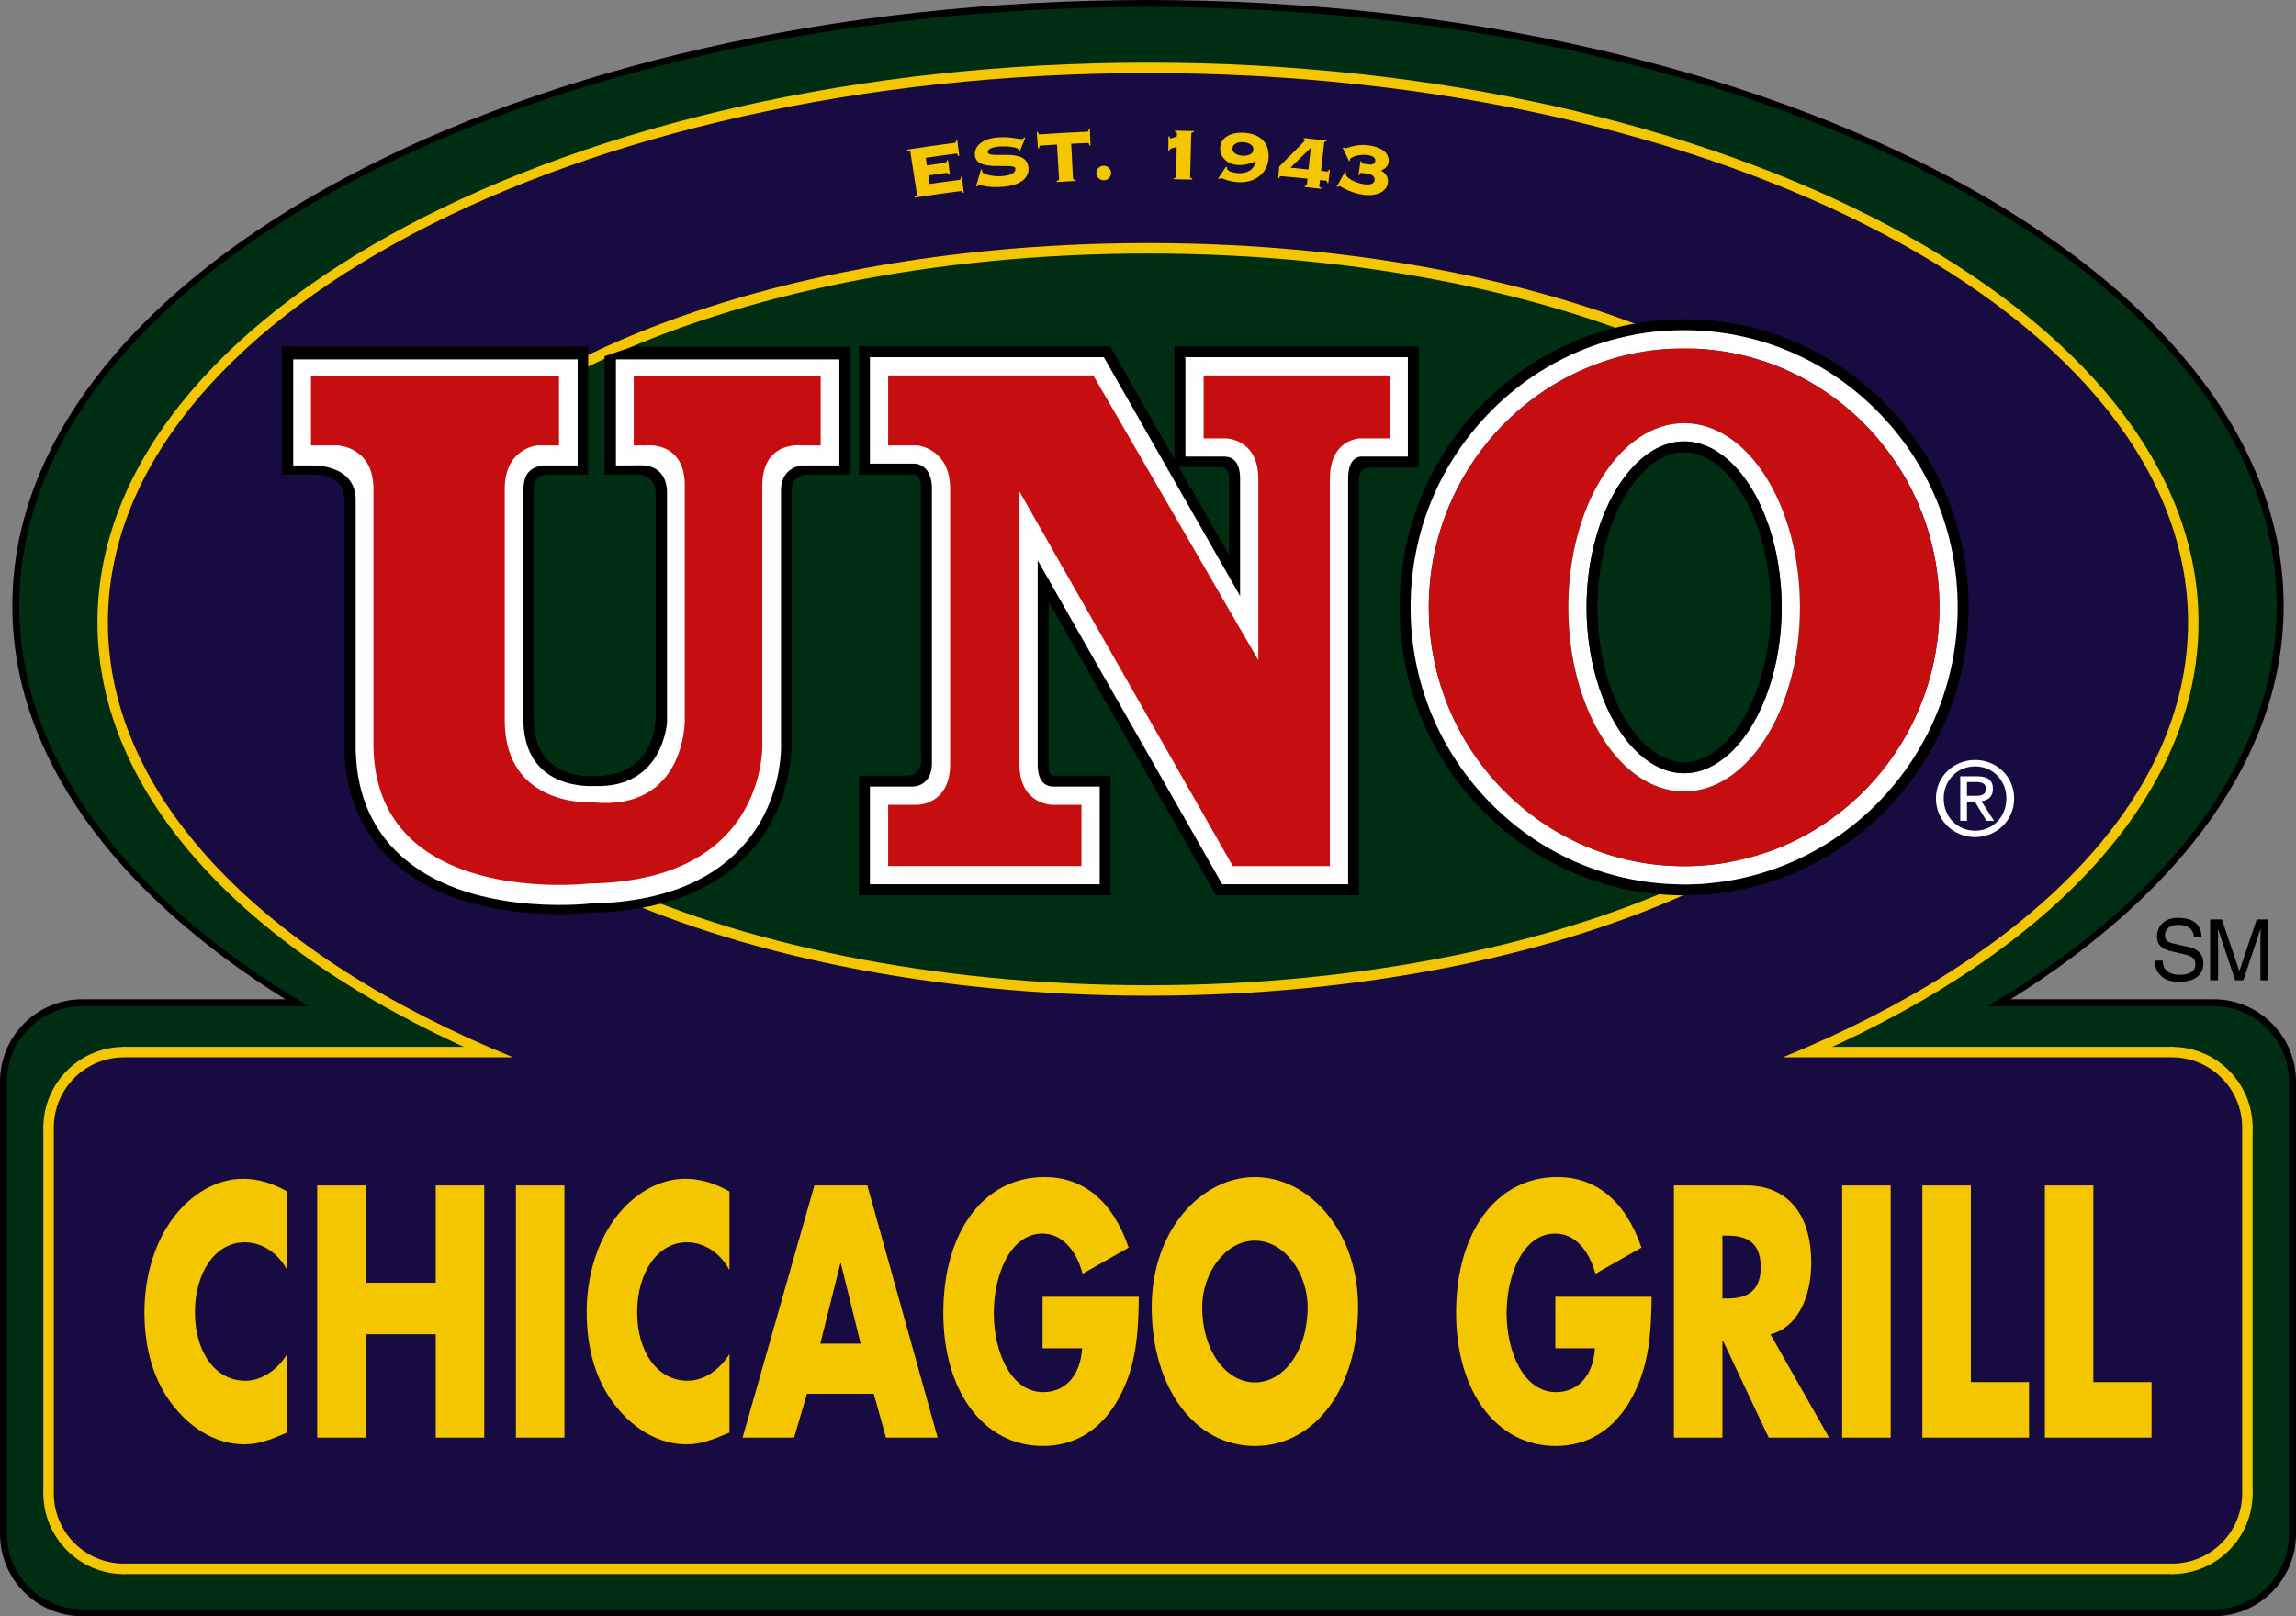
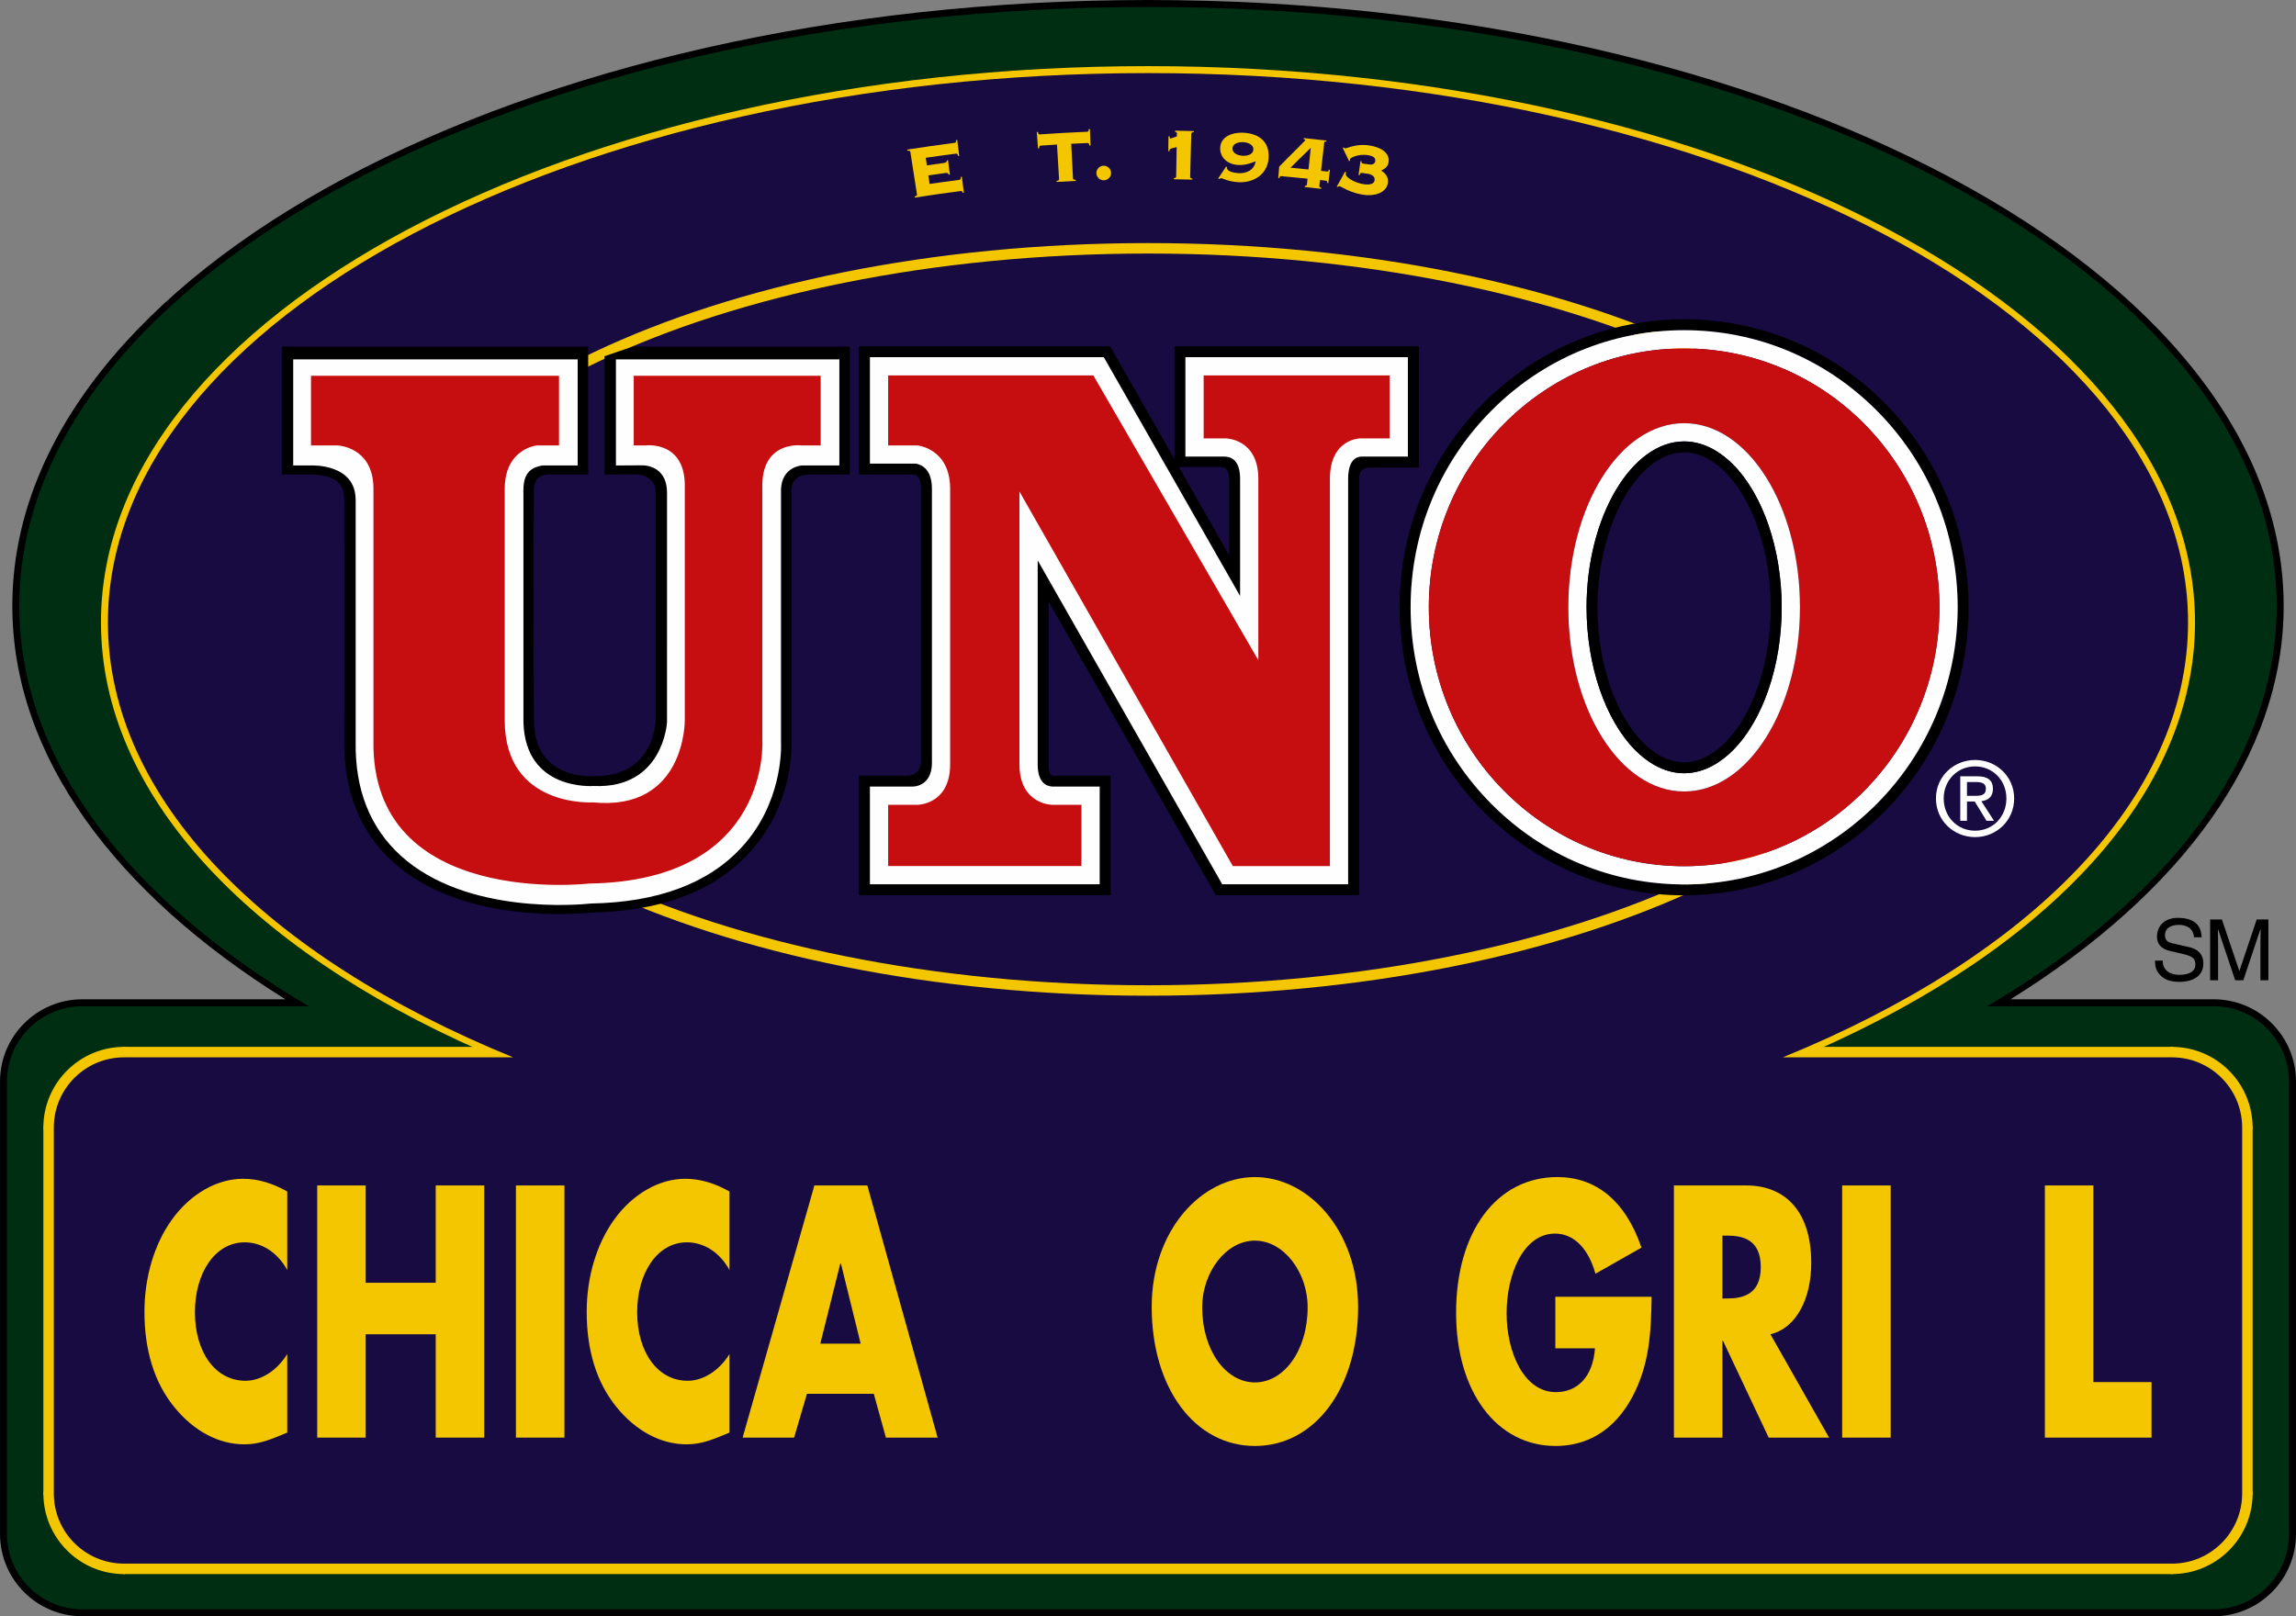
<svg xmlns="http://www.w3.org/2000/svg" xml:space="preserve" width="192.304mm" height="135.404mm" version="1.1" style="shape-rendering:geometricPrecision; text-rendering:geometricPrecision; image-rendering:optimizeQuality; fill-rule:evenodd; clip-rule:evenodd" viewBox="0 0 192.571 135.593">
  <rect x="0" y="0" width="192.571" height="135.593" fill="#808080" stroke="none" />
  <defs>
    <style type="text/css">
   
    .str1 {stroke:#F3C600;stroke-width:0.877;stroke-miterlimit:4}
    .str0 {stroke:#F3C600;stroke-width:0.585;stroke-linecap:round;stroke-linejoin:round;stroke-miterlimit:4}
    .fil3 {fill:none}
    .fil5 {fill:#FEFEFE}
    .fil0 {fill:black}
    .fil2 {fill:#F3C600}
    .fil6 {fill:#C60D0F}
    .fil1 {fill:#002E12}
    .fil4 {fill:#170B41}
   
  </style>
  </defs>
  <g id="Layer_x0020_1">
    <g id="_1204075792">
      <path class="fil0" d="M185.673 83.833l-17.04 0c14.261,-8.886 22.904,-20.414 22.904,-33.005 0,-28.026 -42.728,-50.828 -95.251,-50.828 -52.522,0 -95.253,22.802 -95.253,50.828 0,12.591 8.643,24.119 22.904,33.005l-17.039 0c-3.803,0 -6.897,3.095 -6.897,6.899l0 37.962c0,3.805 3.094,6.899 6.897,6.899l178.775 0c3.804,0 6.899,-3.095 6.899,-6.899l0 -37.962c0,-3.804 -3.095,-6.899 -6.899,-6.899z" />
      <path class="fil1" d="M185.673 84.417l-19 0c15.091,-8.9 24.279,-20.673 24.279,-33.59 0,-27.749 -42.383,-50.243 -94.667,-50.243 -52.283,0 -94.668,22.494 -94.668,50.243 0,12.916 9.191,24.689 24.28,33.59l-18.999 0c-3.486,0 -6.313,2.827 -6.313,6.314l0 37.962c0,3.488 2.826,6.315 6.313,6.315l178.775 0c3.487,0 6.314,-2.827 6.314,-6.315l0 -37.962c0,-3.487 -2.827,-6.314 -6.314,-6.314z" />
      <path class="fil2" d="M182.165 88.118l-29.855 0c19.409,-8.567 31.792,-21.481 31.792,-35.904 0,-25.732 -39.395,-46.667 -87.817,-46.667 -48.423,0 -87.817,20.935 -87.817,46.667 0,14.423 12.382,27.338 31.792,35.904l-29.854 0c-3.571,0 -6.477,2.908 -6.477,6.478l0 30.69c0,3.572 2.906,6.476 6.477,6.476l171.76 0c3.572,0 6.476,-2.904 6.476,-6.476l0 -30.69c0,-3.57 -2.904,-6.478 -6.476,-6.478z" />
      <line class="fil3 str0" x1="182.165" y1="88.118" x2="152.31" y2="88.118" />
-       <path class="fil3 str0" d="M152.31 88.118c19.409,-8.567 31.792,-21.481 31.792,-35.904 0,-25.732 -39.395,-46.667 -87.817,-46.667 -48.423,0 -87.817,20.935 -87.817,46.667 0,14.423 12.382,27.338 31.792,35.904" />
      <line class="fil3 str0" x1="40.259" y1="88.118" x2="10.405" y2="88.118" />
      <path class="fil3 str0" d="M10.405 88.118c-3.571,0 -6.477,2.908 -6.477,6.478" />
      <line class="fil3 str0" x1="3.929" y1="94.596" x2="3.929" y2="125.287" />
      <path class="fil3 str0" d="M3.929 125.287c0,3.572 2.906,6.476 6.477,6.476" />
      <line class="fil3 str0" x1="10.405" y1="131.762" x2="182.165" y2="131.762" />
      <path class="fil3 str0" d="M182.165 131.762c3.572,0 6.476,-2.904 6.476,-6.476" />
      <line class="fil3 str0" x1="188.641" y1="125.287" x2="188.641" y2="94.596" />
      <path class="fil3 str0" d="M188.641 94.596c0,-3.57 -2.904,-6.478 -6.476,-6.478" />
      <path class="fil4" d="M182.165 88.703l-32.636 0c20.665,-8.428 33.988,-21.631 33.988,-36.489 0,-25.451 -39.057,-46.082 -87.233,-46.082 -48.177,0 -87.233,20.632 -87.233,46.082 0,14.858 13.323,28.061 33.987,36.489l-32.633 0c-3.255,0 -5.893,2.638 -5.893,5.893l0 30.69c0,3.254 2.638,5.891 5.893,5.891l171.76 0c3.255,0 5.891,-2.637 5.891,-5.891l0 -30.69c0,-3.256 -2.636,-5.893 -5.891,-5.893z" />
-       <path class="fil1" d="M161.764 51.964c0,17.194 -29.316,31.131 -65.478,31.131 -36.163,0 -65.479,-13.937 -65.479,-31.131 0,-17.194 29.315,-31.132 65.479,-31.132 36.163,0 65.478,13.939 65.478,31.132z" />
      <path class="fil3 str1" d="M161.764 51.964c0,17.194 -29.316,31.131 -65.478,31.131 -36.163,0 -65.479,-13.937 -65.479,-31.131 0,-17.194 29.315,-31.132 65.479,-31.132 36.163,0 65.478,13.939 65.478,31.132z" />
      <path class="fil2" d="M24.092 106.548c-0.831,-1.514 -2.18,-2.326 -3.57,-2.326 -2.492,0 -4.173,2.58 -4.173,5.863 0,3.339 1.702,5.752 4.236,5.752 1.327,0 2.657,-0.87 3.507,-2.244l0 6.592c-1.349,0.561 -2.324,0.985 -3.592,0.985 -2.178,0 -4.254,-1.124 -5.874,-3.114 -1.722,-2.106 -2.511,-4.855 -2.511,-7.999 0,-2.889 0.809,-5.668 2.305,-7.743 1.535,-2.132 3.756,-3.423 5.957,-3.423 1.307,0 2.51,0.393 3.715,1.066l0 6.592z" />
      <polygon class="fil2" points="36.546,107.614 36.546,99.451 40.614,99.451 40.614,120.606 36.546,120.606 36.546,111.936 30.672,111.936 30.672,120.606 26.604,120.606 26.604,99.451 30.672,99.451 30.672,107.614 " />
      <polygon class="fil2" points="43.272,120.606 47.34,120.606 47.34,99.451 43.272,99.451 " />
      <path class="fil2" d="M61.185 106.548c-0.83,-1.514 -2.179,-2.326 -3.571,-2.326 -2.491,0 -4.173,2.58 -4.173,5.863 0,3.339 1.702,5.752 4.234,5.752 1.33,0 2.659,-0.87 3.509,-2.244l0 6.592c-1.349,0.561 -2.324,0.985 -3.591,0.985 -2.18,0 -4.255,-1.124 -5.875,-3.114 -1.723,-2.106 -2.511,-4.855 -2.511,-7.999 0,-2.889 0.809,-5.668 2.305,-7.743 1.534,-2.132 3.756,-3.423 5.957,-3.423 1.307,0 2.51,0.393 3.715,1.066l0 6.592z" />
      <path class="fil2" d="M70.526 105.988l-0.043 0 -1.681 6.734 3.384 0 -1.66 -6.734zm-2.844 10.943l0 0 -1.08 3.675 -4.318 0 6.02 -21.154 4.442 0 5.895 21.154 -4.337 0 -1.017 -3.675 -5.605 0z" />
-       <path class="fil2" d="M95.517 108.792c-0.041,3.087 -0.208,5.724 -1.598,8.362 -1.537,2.891 -3.841,4.153 -6.456,4.153 -4.92,0 -8.345,-4.516 -8.345,-11.168 0,-6.873 3.446,-11.392 8.489,-11.392 3.218,0 5.709,1.964 7.058,5.92l-3.861 2.19c-0.56,-2.021 -1.743,-3.368 -3.384,-3.368 -2.677,0 -4.069,3.45 -4.069,6.679 0,3.28 1.454,6.622 4.132,6.622 1.764,0 3.114,-1.236 3.279,-3.677l-3.321 0 0 -4.322 8.075 0z" />
      <path class="fil2" d="M100.831 109.662c0,3.649 1.993,6.313 4.42,6.313 2.429,0 4.424,-2.664 4.424,-6.313 0,-2.918 -1.994,-5.582 -4.424,-5.582 -2.427,0 -4.42,2.664 -4.42,5.582zm13.077 -0.027l0 0c0,6.845 -3.633,11.672 -8.657,11.672 -5.023,0 -8.655,-4.827 -8.655,-11.672 0,-6.399 4.153,-10.887 8.655,-10.887 4.506,0 8.657,4.489 8.657,10.887z" />
      <path class="fil2" d="M138.526 108.792c-0.041,3.087 -0.207,5.724 -1.598,8.362 -1.536,2.891 -3.843,4.153 -6.457,4.153 -4.918,0 -8.344,-4.516 -8.344,-11.168 0,-6.873 3.445,-11.392 8.49,-11.392 3.217,0 5.707,1.964 7.058,5.92l-3.861 2.19c-0.56,-2.021 -1.745,-3.368 -3.385,-3.368 -2.678,0 -4.066,3.45 -4.066,6.679 0,3.28 1.452,6.622 4.128,6.622 1.765,0 3.115,-1.236 3.282,-3.677l-3.323 0 0 -4.322 8.076 0z" />
      <path class="fil2" d="M144.463 108.934l0.393 0c1.329,0 2.824,-0.338 2.824,-2.637 0,-2.302 -1.495,-2.638 -2.824,-2.638l-0.393 0 0 5.275zm8.947 11.672l0 0 -5.066 0 -3.838 -8.138 -0.042 0 0 8.138 -4.068 0 0 -21.154 6.08 0c3.095,0 5.438,1.991 5.438,6.507 0,2.918 -1.203,5.443 -3.422,5.977l4.918 8.67z" />
      <polygon class="fil2" points="154.507,120.606 158.577,120.606 158.577,99.451 154.507,99.451 " />
-       <polygon class="fil2" points="165.304,115.948 170.18,115.948 170.18,120.606 161.234,120.606 161.234,99.451 165.304,99.451 " />
      <polygon class="fil2" points="175.576,115.948 180.455,115.948 180.455,120.606 171.509,120.606 171.509,99.451 175.576,99.451 " />
      <path class="fil2" d="M79.672 14.642c-0.031,0.005 -0.062,0.009 -0.094,0.014 -0.036,-0.097 -0.102,-0.167 -0.258,-0.146 -0.486,0.066 -0.971,0.135 -1.457,0.206 0.035,0.239 0.071,0.477 0.105,0.715 0.832,-0.124 1.666,-0.238 2.5,-0.343 0.086,-0.012 0.112,-0.054 0.111,-0.249 0.032,-0.005 0.063,-0.008 0.094,-0.012 0.056,0.445 0.112,0.893 0.167,1.339 -0.031,0.005 -0.062,0.009 -0.093,0.012 -0.04,-0.129 -0.076,-0.163 -0.161,-0.152 -1.287,0.163 -2.572,0.347 -3.856,0.551 -0.004,-0.031 -0.009,-0.062 -0.015,-0.093 0.192,-0.043 0.205,-0.103 0.195,-0.171 -0.186,-1.19 -0.372,-2.378 -0.558,-3.567 -0.012,-0.071 -0.044,-0.12 -0.246,-0.105 -0.005,-0.029 -0.009,-0.06 -0.014,-0.09 1.324,-0.209 2.651,-0.399 3.98,-0.567 0.088,-0.012 0.116,-0.055 0.117,-0.234 0.032,-0.004 0.064,-0.008 0.096,-0.013 0.056,0.446 0.112,0.892 0.168,1.337 -0.032,0.003 -0.064,0.007 -0.096,0.012 -0.046,-0.173 -0.082,-0.208 -0.17,-0.197 -0.848,0.108 -1.696,0.223 -2.542,0.347 0.03,0.213 0.061,0.424 0.093,0.637 0.487,-0.072 0.976,-0.141 1.465,-0.207 0.158,-0.021 0.203,-0.106 0.214,-0.209 0.032,-0.002 0.063,-0.006 0.095,-0.011 0.052,0.399 0.106,0.797 0.159,1.196z" />
-       <path class="fil2" d="M82.281 14.198c0.028,0.011 0.056,0.021 0.084,0.03 -0.011,0.041 -0.006,0.096 0.002,0.162 0.024,0.209 0.897,0.463 1.708,0.385 0.781,-0.077 1.117,-0.292 1.087,-0.633 -0.055,-0.582 -3.223,0.379 -3.394,-1.096 -0.09,-0.769 0.617,-1.393 1.796,-1.509 1.099,-0.11 1.92,0.151 2.135,0.132 0.105,-0.009 0.155,-0.069 0.206,-0.135 0.031,0.009 0.061,0.018 0.091,0.025 -0.155,0.373 -0.309,0.745 -0.461,1.119 -0.033,-0.013 -0.066,-0.025 -0.099,-0.038 -0.002,-0.027 -0.004,-0.056 -0.008,-0.084 -0.016,-0.193 -0.941,-0.331 -1.691,-0.256 -0.693,0.069 -0.912,0.278 -0.893,0.457 0.068,0.673 3.276,-0.476 3.419,1.315 0.052,0.668 -0.397,1.431 -2.075,1.594 -1.295,0.127 -1.907,-0.158 -2.087,-0.137 -0.061,0.007 -0.103,0.066 -0.142,0.116 -0.032,-0.002 -0.064,-0.006 -0.097,-0.011 0.139,-0.479 0.279,-0.957 0.421,-1.437z" />
      <path class="fil2" d="M88.623 15.264c-0.002,-0.03 -0.003,-0.061 -0.006,-0.093 0.195,-0.025 0.214,-0.081 0.209,-0.153 -0.058,-0.963 -0.116,-1.927 -0.175,-2.89 -0.457,0.027 -0.913,0.057 -1.369,0.089 -0.088,0.007 -0.117,0.048 -0.128,0.227 -0.032,0.002 -0.063,0.005 -0.095,0.007 -0.034,-0.458 -0.068,-0.917 -0.101,-1.376 0.032,-0.002 0.064,-0.005 0.096,-0.007 0.036,0.177 0.072,0.213 0.16,0.206 1.321,-0.093 2.643,-0.166 3.965,-0.221 0.089,-0.002 0.119,-0.043 0.137,-0.222 0.033,-0.002 0.064,-0.002 0.096,-0.005 0.017,0.46 0.035,0.92 0.053,1.378 -0.032,0.001 -0.064,0.004 -0.096,0.004 -0.03,-0.175 -0.064,-0.215 -0.152,-0.21 -0.457,0.019 -0.915,0.04 -1.371,0.063 0.049,0.964 0.1,1.928 0.148,2.894 0.004,0.07 0.03,0.123 0.225,0.128 0.001,0.031 0.004,0.062 0.005,0.093 -0.534,0.026 -1.067,0.056 -1.602,0.089z" />
      <path class="fil2" d="M93.19 14.498c0.009,0.333 -0.264,0.618 -0.598,0.628 -0.334,0.012 -0.624,-0.258 -0.636,-0.592 -0.012,-0.332 0.261,-0.621 0.598,-0.631 0.338,-0.01 0.628,0.262 0.636,0.595 0,-0.001 0,-0.001 0,0z" />
      <path class="fil2" d="M97.988 12.682c0.004,-0.415 0.009,-0.834 0.013,-1.248 0.032,0 0.064,0 0.096,0.001 0,0.055 0.007,0.187 0.087,0.188 0.039,0 0.45,-0.165 0.523,-0.179 0,-0.082 0.002,-0.165 0.005,-0.246 0,-0.11 -0.094,-0.133 -0.16,-0.145 0,-0.03 0.002,-0.06 0.002,-0.091 0.525,0.008 1.051,0.02 1.576,0.035 -0.002,0.03 -0.002,0.061 -0.002,0.091 -0.114,0.006 -0.21,0.026 -0.212,0.136 -0.032,1.204 -0.064,2.407 -0.096,3.609 -0.002,0.11 0.089,0.136 0.182,0.145 -0.002,0.03 -0.002,0.062 -0.002,0.092 -0.516,-0.014 -1.032,-0.025 -1.548,-0.033 0,-0.031 0,-0.063 0,-0.093 0.102,-0.006 0.196,-0.028 0.196,-0.137 0.016,-0.821 0.03,-1.642 0.043,-2.463 -0.552,0.123 -0.598,0.131 -0.609,0.34 -0.03,-0.001 -0.062,-0.001 -0.093,-0.001z" />
      <path class="fil2" d="M104.213 13.068c-0.299,-0.017 -0.864,-0.165 -0.838,-0.621 0.022,-0.458 0.604,-0.541 0.908,-0.522 0.304,0.018 0.87,0.171 0.838,0.628 -0.029,0.457 -0.607,0.534 -0.908,0.515zm0.109 -1.933l0 0c-0.861,-0.054 -1.938,0.263 -1.982,1.261 -0.036,0.844 0.663,1.395 1.473,1.442 0.525,0.03 0.941,-0.074 1.504,-0.307 -0.117,0.728 -0.764,1.034 -1.42,0.995 -0.506,-0.029 -0.995,-0.169 -0.989,-0.442 0,-0.024 0.002,-0.044 0.002,-0.068 -0.025,-0.015 -0.05,-0.028 -0.075,-0.042 -0.223,0.333 -0.448,0.669 -0.666,1.004 0.029,0.015 0.061,0.03 0.091,0.043 0.063,-0.057 0.121,-0.079 0.182,-0.075 0.032,0.001 0.176,0.07 0.422,0.153 0.244,0.081 0.585,0.159 0.989,0.185 1.27,0.072 2.434,-0.627 2.544,-1.985 0.108,-1.351 -0.733,-2.082 -2.076,-2.164z" />
      <path class="fil2" d="M109.747 14.217c-0.503,-0.052 -1.004,-0.102 -1.507,-0.148 0.555,-0.553 1.114,-1.103 1.681,-1.648 0.003,0 0.008,0 0.013,0.001 -0.062,0.598 -0.123,1.197 -0.187,1.795zm1.708 0.018l0 0c-0.019,0.141 -0.1,0.16 -0.162,0.153 -0.164,-0.019 -0.329,-0.038 -0.494,-0.057 0.09,-0.802 0.181,-1.605 0.273,-2.408 0.005,-0.048 0.068,-0.048 0.175,-0.044 0.002,-0.031 0.007,-0.061 0.009,-0.09 -0.635,-0.074 -1.27,-0.141 -1.904,-0.205 -0.002,0.03 -0.007,0.061 -0.01,0.091 0.081,0.018 0.141,0.03 0.138,0.079 -0.01,0.058 -1.473,1.473 -2.19,2.225 -0.028,0.319 -0.055,0.64 -0.081,0.957 0.03,0.004 0.062,0.006 0.093,0.008 0.012,-0.148 0.093,-0.172 0.155,-0.167 0.738,0.064 1.473,0.134 2.208,0.21 -0.016,0.162 -0.035,0.324 -0.05,0.486 -0.012,0.11 -0.107,0.123 -0.179,0.123 -0.002,0.03 -0.006,0.061 -0.008,0.092 0.458,0.048 0.92,0.098 1.378,0.151 0.005,-0.033 0.007,-0.062 0.012,-0.094 -0.084,-0.015 -0.176,-0.048 -0.163,-0.157 0.019,-0.163 0.037,-0.325 0.055,-0.486 0.162,0.018 0.328,0.036 0.491,0.056 0.062,0.007 0.134,0.048 0.119,0.196 0.029,0.002 0.061,0.007 0.091,0.009 0.045,-0.371 0.089,-0.743 0.134,-1.117 -0.032,-0.005 -0.064,-0.007 -0.093,-0.012z" />
      <path class="fil2" d="M112.816 14.403c0.028,0.018 0.055,0.033 0.082,0.049 -0.005,0.055 -0.02,0.085 -0.024,0.13 -0.039,0.299 0.764,0.766 1.512,0.872 0.604,0.087 0.867,-0.069 0.906,-0.331 0.038,-0.254 -0.151,-0.485 -0.582,-0.548 -0.161,-0.022 -0.324,-0.046 -0.487,-0.068 -0.1,-0.014 -0.161,0.017 -0.185,0.186 -0.032,-0.004 -0.062,-0.008 -0.093,-0.013 0.053,-0.387 0.107,-0.774 0.16,-1.159 0.031,0.003 0.063,0.008 0.093,0.013 -0.016,0.131 0.034,0.176 0.118,0.188 0.179,0.025 0.359,0.052 0.536,0.077 0.229,0.033 0.457,-0.035 0.491,-0.275 0.039,-0.26 -0.108,-0.423 -0.628,-0.512 -0.801,-0.115 -1.478,0.228 -1.491,0.351 -0.007,0.039 -0.002,0.071 0,0.11 -0.023,0.019 -0.045,0.036 -0.071,0.053 -0.177,-0.374 -0.359,-0.749 -0.539,-1.123 0.03,-0.01 0.06,-0.019 0.091,-0.027 0.035,0.043 0.081,0.063 0.112,0.068 0.167,0.021 0.863,-0.408 2.021,-0.244 0.887,0.126 1.755,0.575 1.623,1.42 -0.063,0.403 -0.374,0.575 -0.589,0.669 -0.002,0.012 -0.005,0.026 -0.005,0.038 0.403,0.259 0.606,0.589 0.532,1.047 -0.13,0.817 -1.146,1.097 -2.011,0.973 -0.578,-0.082 -1.051,-0.254 -1.413,-0.42 -0.35,-0.164 -0.569,-0.299 -0.618,-0.305 -0.045,-0.006 -0.093,0.002 -0.149,0.067 -0.03,-0.012 -0.06,-0.024 -0.09,-0.034 0.231,-0.417 0.464,-0.834 0.697,-1.25z" />
      <path class="fil0" d="M184.012 78.627c-0.036,-0.788 -0.689,-1.037 -1.265,-1.037 -0.434,0 -1.165,0.122 -1.165,0.895 0,0.434 0.306,0.575 0.604,0.647l1.456 0.333c0.662,0.158 1.16,0.554 1.16,1.366 0,1.208 -1.123,1.541 -1.998,1.541 -0.945,0 -1.313,-0.285 -1.541,-0.491 -0.433,-0.391 -0.517,-0.817 -0.517,-1.292l0.645 0c0,0.923 0.754,1.194 1.406,1.194 0.498,0 1.336,-0.127 1.336,-0.86 0,-0.532 -0.249,-0.704 -1.087,-0.902l-1.045 -0.242c-0.333,-0.077 -1.087,-0.312 -1.087,-1.201 0,-0.795 0.52,-1.576 1.756,-1.576 1.783,0 1.962,1.065 1.989,1.627l-0.646 0z" />
      <path class="fil0" d="M189.589 82.237l0 -3.014c0,-0.148 0.016,-0.795 0.016,-1.272l-0.016 0 -1.435 4.286 -0.683 0 -1.433 -4.276 -0.014 0c0,0.468 0.014,1.114 0.014,1.262l0 3.014 -0.669 0 0 -5.1 0.988 0 1.456 4.31 0.014 0 1.449 -4.31 0.98 0 0 5.1 -0.669 0z" />
      <path class="fil5" d="M165.661 69.69c-1.481,0 -2.638,-1.148 -2.638,-2.707 0,-1.531 1.156,-2.688 2.638,-2.688 1.466,0 2.621,1.157 2.621,2.688 0,1.56 -1.155,2.707 -2.621,2.707zm0 -5.934l0 0c-1.781,0 -3.288,1.369 -3.288,3.226 0,1.879 1.507,3.246 3.288,3.246 1.765,0 3.272,-1.368 3.272,-3.246 0,-1.857 -1.507,-3.226 -3.272,-3.226z" />
      <path class="fil5" d="M164.976 66.763l0 -1.157 0.772 0c0.393,0 0.814,0.087 0.814,0.547 0,0.575 -0.428,0.61 -0.91,0.61l-0.675 0zm1.208 0.452l0 0c0.548,-0.068 0.969,-0.36 0.969,-1.028 0,-0.735 -0.436,-1.062 -1.32,-1.062l-1.421 0 0 3.736 0.564 0 0 -1.621 0.651 0 0.987 1.621 0.632 0 -1.063 -1.647z" />
      <path class="fil0" d="M103.094 46.585l-4.218 -7.407 3.473 0c0.115,0.009 0.701,-0.077 0.745,0.963l0 6.444zm-4.59 -17.539l0 0 0 9.479 -5.395 -9.479 -21.064 0 0 10.768 4.666 0c0.432,0.11 0.532,0.69 0.533,1.162 0,15.977 0,22.401 0,22.401 0.187,1.856 -1.165,1.687 -1.277,1.696l-3.922 0 0 10.029 21.107 0 0 -10.029 -4.841 0c-0.114,-0.009 -0.355,-0.07 -0.36,-0.918l0 -13.678 14.027 24.625 12.012 0 0 -2.447c0,-23.338 0,-32.501 0,-32.501 0.005,-1.092 0.998,-0.905 1.04,-0.932l3.97 0 0 -10.177 -20.495 0z" />
      <path class="fil0" d="M53.105 29.078c-0.814,0.261 -1.615,0.529 -2.4,0.807l0 9.93 2.699 -0.013c1.077,0.029 1.607,0.773 1.584,1.447 0,0 -0.001,19.193 -0.001,19.188 0,0.021 -0.084,4.821 -5.244,4.664 -0.023,0 -4.924,0.447 -4.962,-4.67 -0.098,-13.111 0,-19.182 0,-19.182 -0.039,-0.558 0.099,-1.375 1.116,-1.435l3.435 0 0 -10.737 -25.695 0 0 10.737 2.841 0c0.328,0.08 1.981,0.037 2.328,1.448 0.041,0.165 0.069,0.347 0.07,0.555 0,0.441 0.001,0.87 0.002,1.292 0.023,13.331 -0.002,18.966 -0.002,18.966 -0.019,1.185 0.076,2.304 0.278,3.361 0.181,0.939 0.448,1.826 0.803,2.66 0.686,1.616 1.693,3.032 3.024,4.237 2.793,2.526 6.516,3.622 9.741,4.07 1.344,0.187 2.6,0.262 3.667,0.278 1.629,0.027 2.816,-0.08 3.196,-0.119 5.83,-0.111 10.285,-1.792 13.239,-4.991 3.591,-3.892 3.602,-8.553 3.562,-9.509l0 -20.805c0,0 -0.161,-1.452 1.483,-1.443l3.411 0 0 -10.737 -18.174 0z" />
      <path class="fil5" d="M51.66 30.148l0 8.902 2.088 -0.012c0.006,0 2.212,-0.174 2.197,2.346 0,0 -0.001,19.2 -0.001,19.209 0,0.027 -0.31,5.605 -6.162,5.346 -0.027,0 -5.726,0.446 -5.88,-5.356 0,0 -0.001,-19.148 0,-19.14 -0.067,-1.649 0.487,-2.203 1.605,-2.394l2.944 0 0 -8.902 -23.859 0 0 8.902 1.53 0c0,0 3.701,-0.179 3.708,2.883 0,0 0,20.333 0.001,20.309 -0.065,4.003 1.214,7.221 3.804,9.564 5.493,4.969 14.961,4.096 15.923,3.994 5.592,-0.101 9.841,-1.677 12.629,-4.699 3.427,-3.712 3.346,-8.269 3.318,-8.87l0 -21.126 -0.001 -0.025c0.056,-1.948 1.759,-2.03 1.759,-2.03l3.136 0 0 -8.902 -18.74 0z" />
      <path class="fil6" d="M42.333 40.977c0.019,-3.365 2.715,-3.609 2.715,-3.609l1.837 0 0 -5.844 -20.801 0 0 5.844 2.217 0c0,0 3.002,0.091 3.021,3.609l0 21.137c-0.23,14.148 18.087,12.009 18.087,12.009 15.294,-0.232 14.53,-12.009 14.53,-12.009l0 -21.137c-0.134,-4.053 3.288,-3.609 3.288,-3.609l1.606 0 0 -5.844 -15.681 0 0 5.844 0.993 0c0,0 3.423,-0.444 3.289,3.609l0 19.455c0,0 0.081,7.648 -7.721,6.882 0,0 -7.38,0.459 -7.38,-6.882l0 -19.455z" />
      <path class="fil5" d="M99.422 29.963l0 8.342 3.339 0c0.566,0.028 1.242,0.373 1.248,1.835l0 9.858 -11.43 -20.035 -19.617 0 0 8.934 3.866 0c0.438,0.077 1.325,0.435 1.335,2.08 0,0 0.001,22.835 0,22.827 0.067,1.814 -1.028,2.158 -1.595,2.187l-3.606 0 0 8.195 19.272 0 0 -8.195 -3.95 0c-0.567,-0.029 -1.242,-0.372 -1.25,-1.835l0 -17.142 15.038 26.4 0.438 0.771 10.562 0 0 -1.529c0,0 0,-32.515 0,-32.508 0.009,-1.536 0.669,-1.814 1.066,-1.843l3.944 0 0 -8.342 -18.66 0z" />
      <path class="fil6" d="M74.491 31.492l0 5.876 2.448 0c0,0 2.734,0.244 2.752,3.609l0 23.179c-0.018,3.363 -2.752,3.363 -2.752,3.363l-2.448 0 0 5.137 16.213 0 0 -5.137 -2.447 0c0,0 -2.734,0 -2.753,-3.363l0 -22.919 17.895 31.42 8.143 0 0 -32.515c0.021,-3.365 2.563,-3.365 2.563,-3.365l2.447 0 0 -5.284 -15.599 0 0 5.284 1.835 0c0,0 2.733,0 2.751,3.365l0 15.245 -13.84 -23.894 -17.207 0z" />
      <path class="fil0" d="M141.252 74.197c-6.071,0 -11.793,-2.379 -16.113,-6.699 -4.403,-4.405 -6.827,-10.282 -6.827,-16.549 0,-6.269 2.425,-12.146 6.827,-16.548 4.32,-4.321 10.042,-6.7 16.113,-6.7 6.072,0 11.794,2.379 16.113,6.7 4.405,4.403 6.83,10.28 6.83,16.548 0,12.82 -10.29,23.248 -22.943,23.248zm16.762 -40.445l0 0c-4.494,-4.494 -10.445,-6.968 -16.762,-6.968 -2.381,0 -4.71,0.352 -6.929,1.031 -0.658,0.201 -1.302,0.433 -1.937,0.69 -2.915,1.181 -5.598,2.948 -7.896,5.247 -4.576,4.577 -7.099,10.684 -7.099,17.197 0,6.513 2.523,12.62 7.099,17.198 4.494,4.493 10.447,6.965 16.762,6.965 1.315,0 2.603,-0.111 3.859,-0.319 1.909,-0.316 3.742,-0.859 5.471,-1.605 8.533,-3.686 14.53,-12.266 14.53,-22.239 0,-6.513 -2.521,-12.62 -7.099,-17.197z" />
      <path class="fil5" d="M141.252 72.667c-11.825,0 -21.413,-9.722 -21.413,-21.718 0,-11.995 9.588,-21.718 21.413,-21.718 11.828,0 21.414,9.723 21.414,21.718 0,11.996 -9.586,21.718 -21.414,21.718zm16.113 -38.266l0 0c-4.32,-4.321 -10.041,-6.7 -16.113,-6.7 -6.071,0 -11.793,2.379 -16.113,6.7 -4.403,4.403 -6.827,10.28 -6.827,16.548 0,6.267 2.425,12.145 6.827,16.549 4.32,4.32 10.042,6.699 16.113,6.699 12.653,0 22.943,-10.428 22.943,-23.248 0,-6.269 -2.425,-12.146 -6.83,-16.548z" />
      <path class="fil6" d="M141.252 66.397c-5.364,0 -9.713,-6.915 -9.713,-15.448 0,-8.531 4.349,-15.447 9.713,-15.447 5.364,0 9.714,6.916 9.714,15.447 0,8.533 -4.35,15.448 -9.714,15.448zm0 -37.165l0 0c-11.825,0 -21.413,9.723 -21.413,21.718 0,11.996 9.588,21.718 21.413,21.718 11.828,0 21.414,-9.722 21.414,-21.718 0,-11.995 -9.586,-21.718 -21.414,-21.718z" />
      <path class="fil5" d="M145.334 62.955c-0.874,0.873 -2.289,1.914 -4.081,1.914 -1.792,0 -3.208,-1.041 -4.08,-1.914 -2.53,-2.53 -4.103,-7.129 -4.103,-12.005 0,-7.544 3.749,-13.918 8.183,-13.918 1.792,0 3.208,1.039 4.081,1.911 2.532,2.53 4.102,7.131 4.102,12.006 0,4.876 -1.57,9.476 -4.102,12.005zm-4.081 -27.452l0 0c-5.364,0 -9.713,6.916 -9.713,15.447 0,8.533 4.349,15.448 9.713,15.448 5.364,0 9.714,-6.915 9.714,-15.448 0,-8.531 -4.35,-15.447 -9.714,-15.447z" />
      <path class="fil0" d="M144.685 62.307c-0.75,0.748 -1.952,1.644 -3.433,1.644 -1.476,0 -2.683,-0.895 -3.431,-1.644 -2.364,-2.364 -3.835,-6.716 -3.835,-11.357 0,-6.926 3.396,-13 7.266,-13 1.48,0 2.683,0.893 3.433,1.644 2.362,2.364 3.833,6.715 3.833,11.356 0,4.641 -1.471,8.994 -3.833,11.357zm-3.433 -25.275l0 0c-4.434,0 -8.183,6.374 -8.183,13.918 0,4.876 1.573,9.476 4.103,12.005 0.872,0.873 2.288,1.914 4.08,1.914 1.792,0 3.208,-1.041 4.081,-1.914 2.532,-2.53 4.102,-7.129 4.102,-12.005 0,-4.875 -1.57,-9.476 -4.102,-12.006 -0.874,-0.872 -2.289,-1.911 -4.081,-1.911z" />
    </g>
  </g>
</svg>